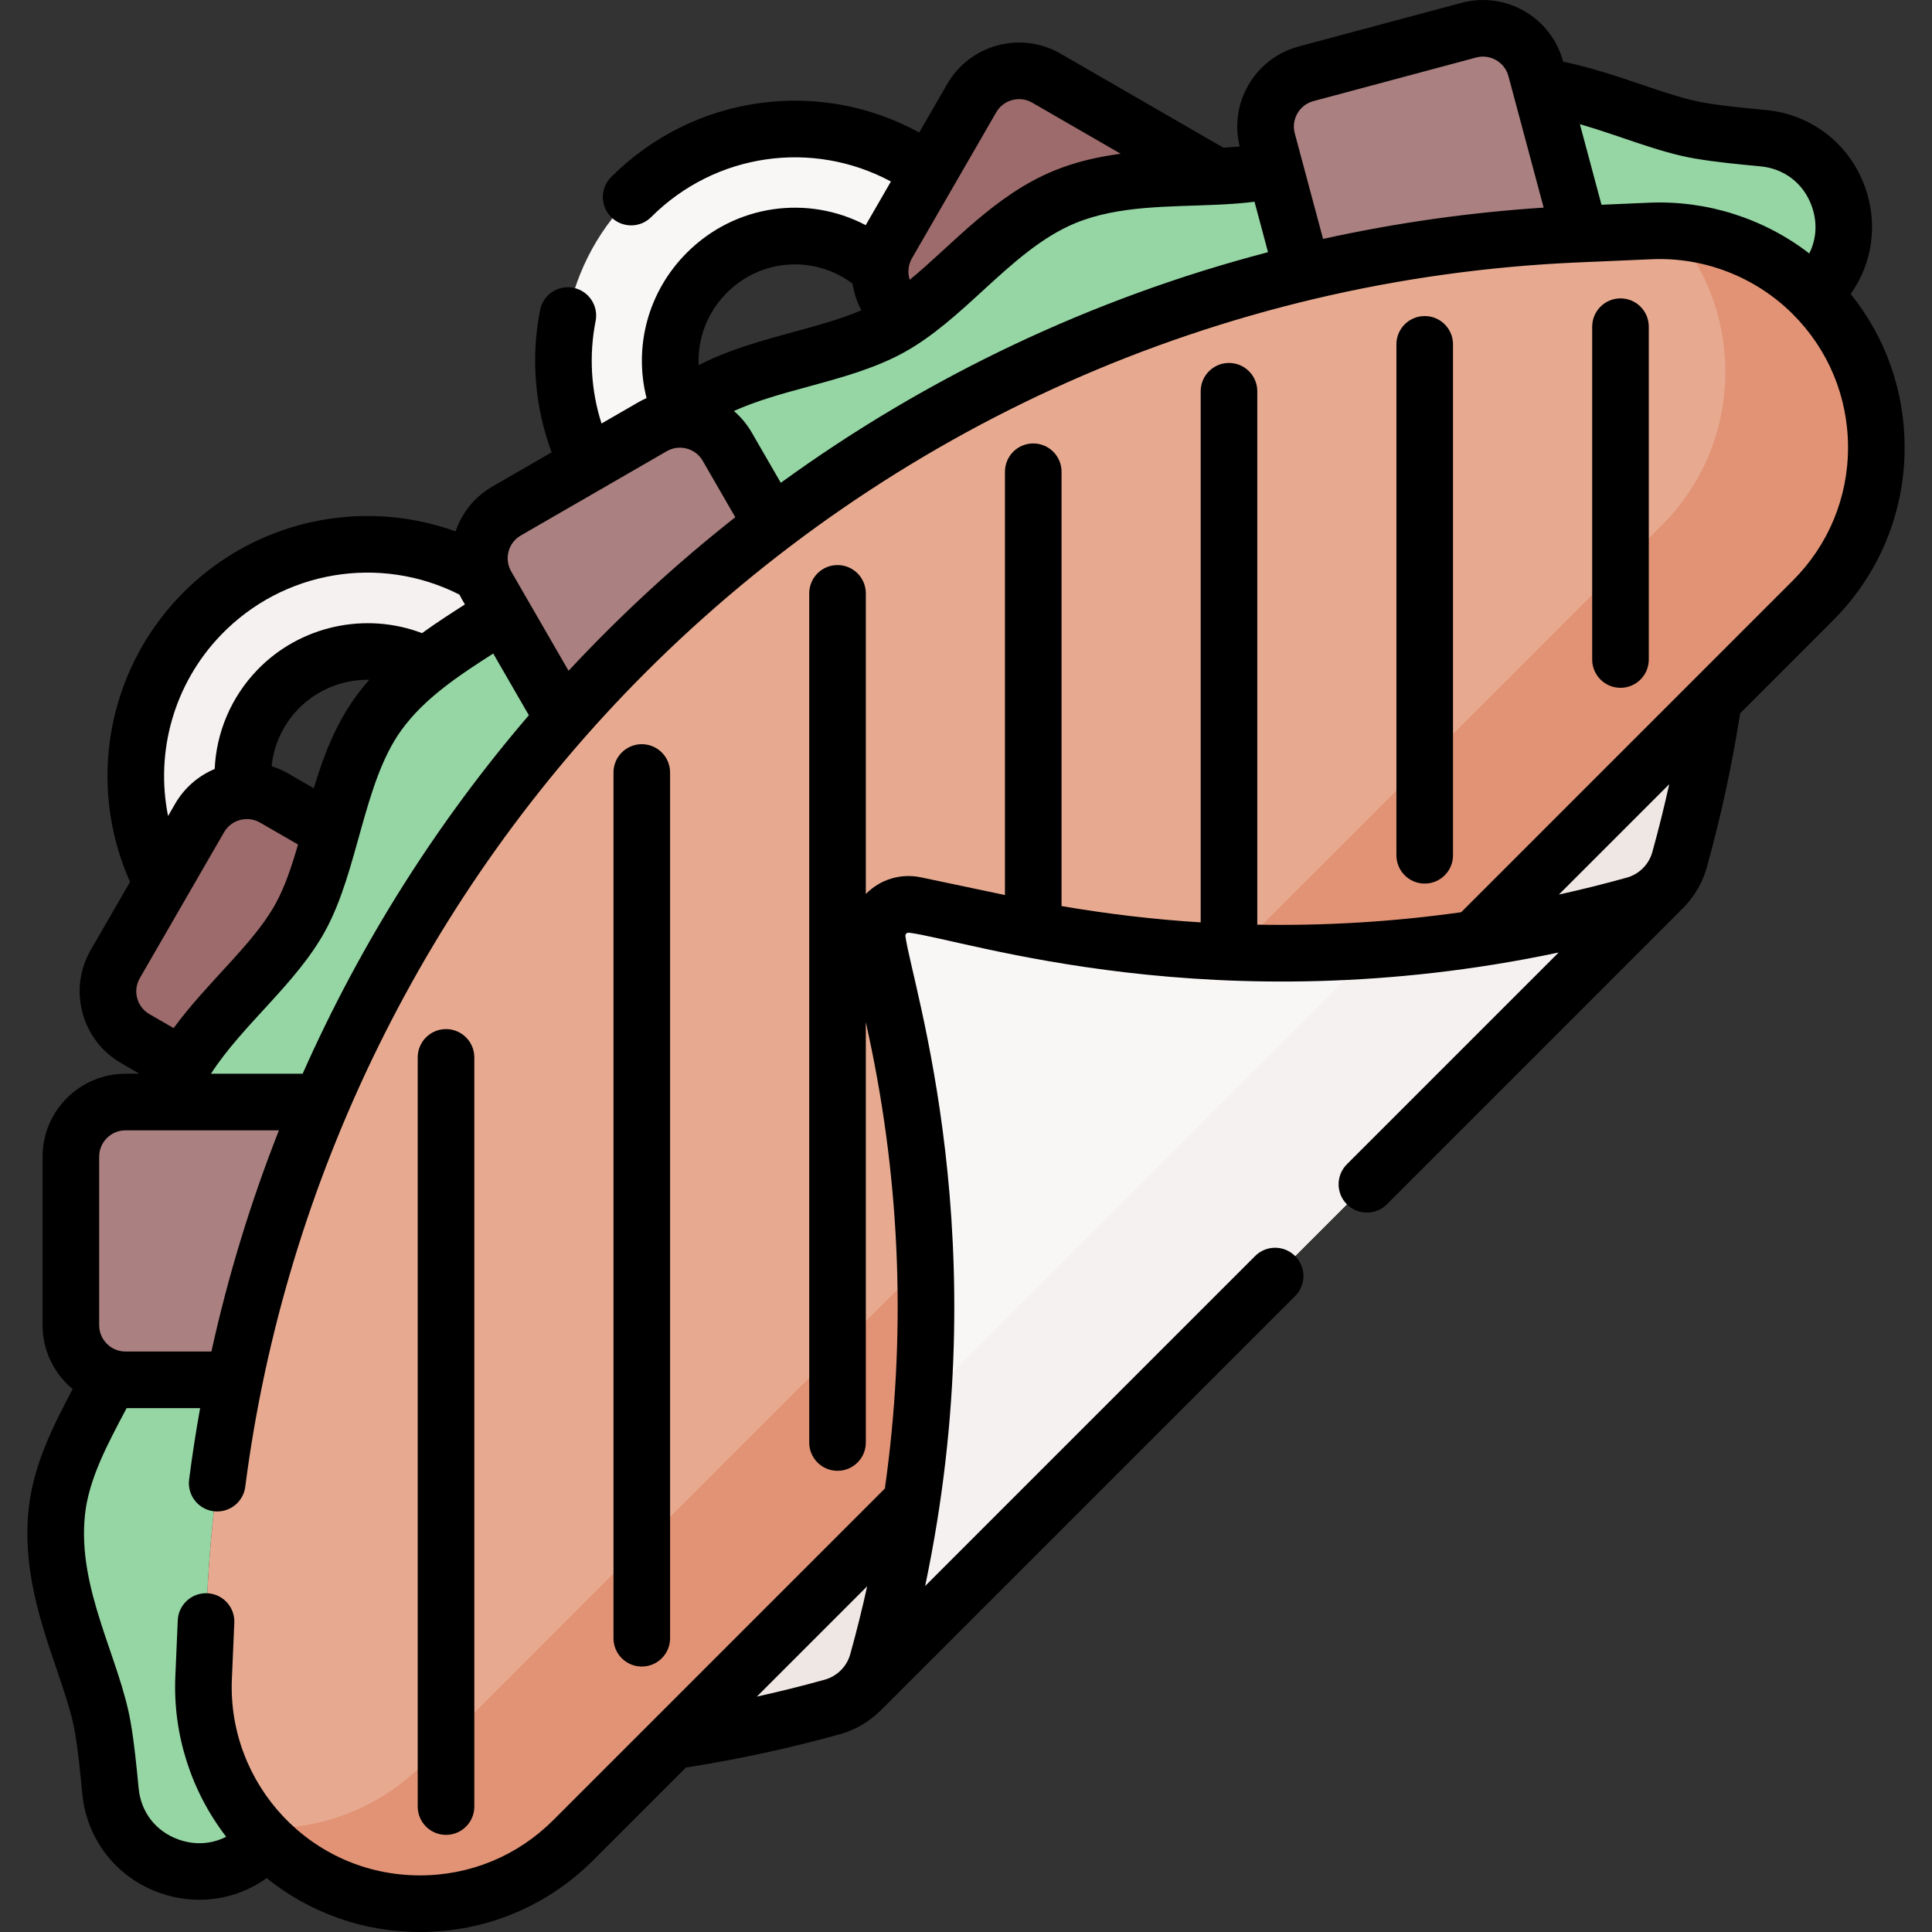
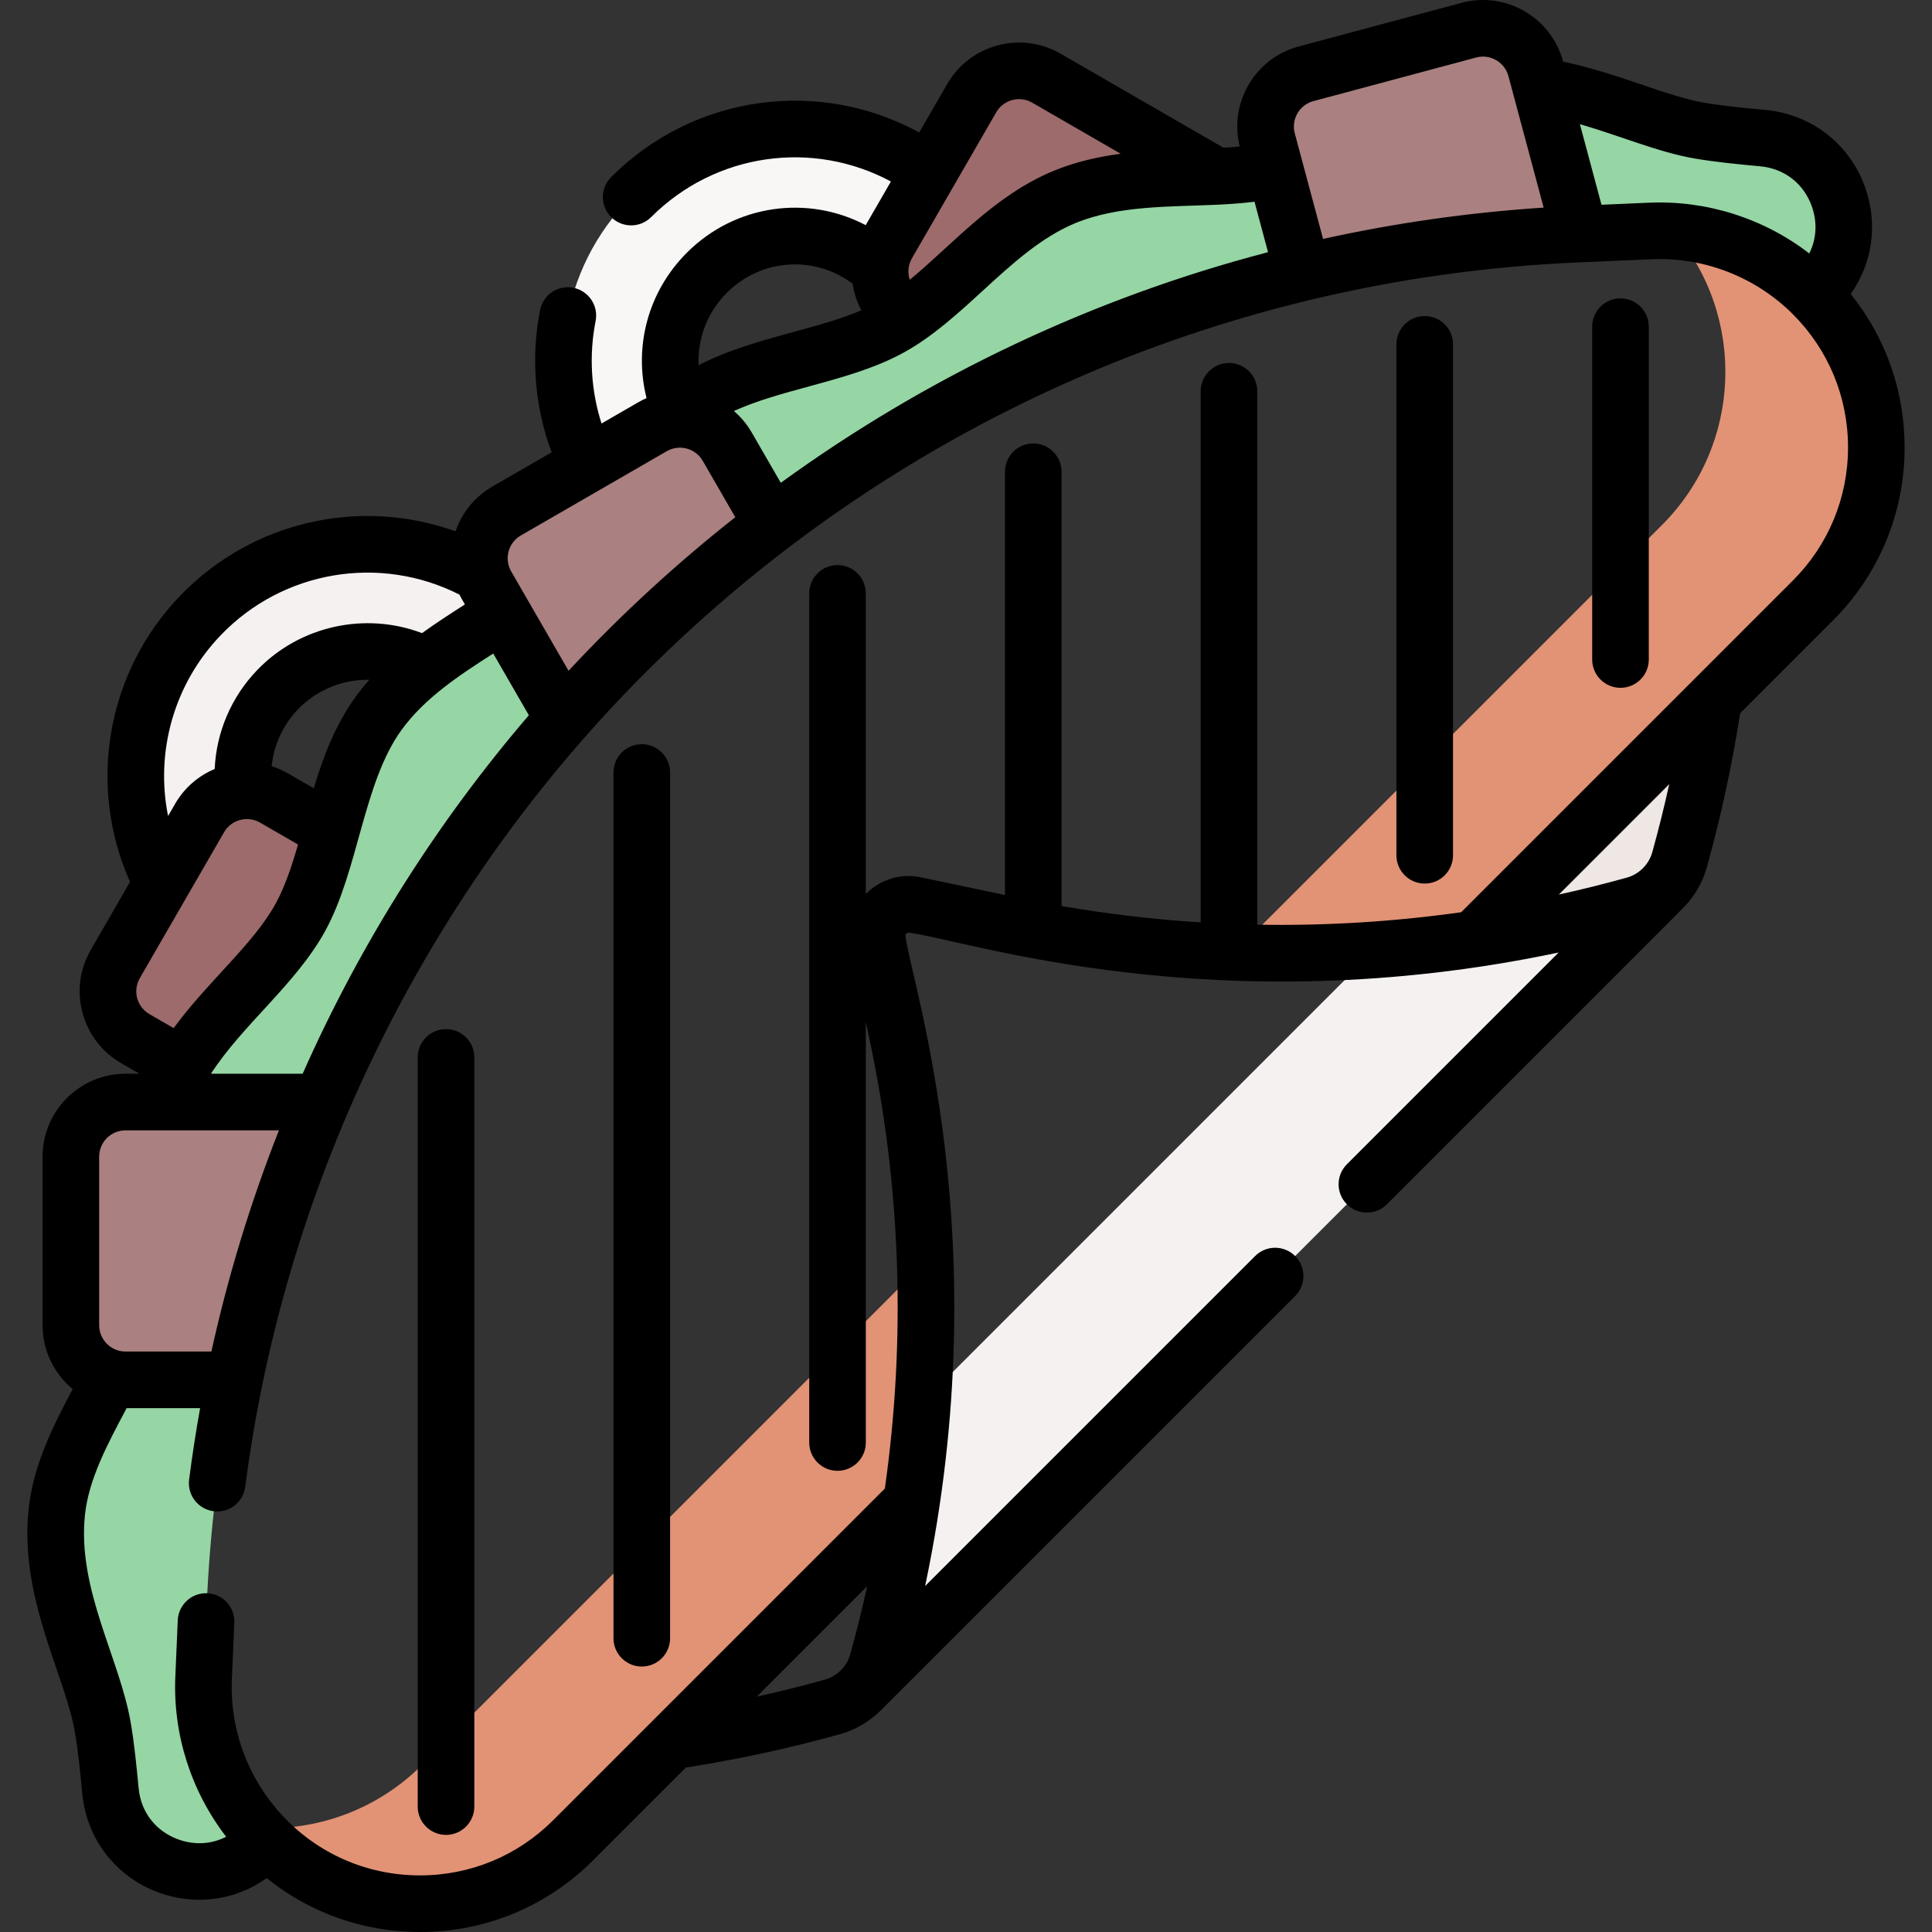
<svg xmlns="http://www.w3.org/2000/svg" id="Capa_1" height="512" viewBox="0 0 511.99 511.99" width="512">
  <rect x="0" y="0" width="511.99" height="511.99" fill="#333333" stroke="none" />
  <g>
-     <path d="m178.217 461.358c14.257-2.121 28.408-5.126 42.371-9.011 5.805-1.616 10.342-6.152 11.957-11.957 3.886-13.966 6.891-28.119 9.012-42.378z" fill="#efe7e4" />
    <path d="m454.103 185.471c-2.121 14.257-5.126 28.408-9.011 42.371-1.616 5.805-6.152 10.342-11.957 11.957-13.965 3.886-28.119 6.891-42.378 9.012z" fill="#efe7e4" />
-     <path d="m433.135 239.799c2.903-.808 5.488-2.346 7.55-4.407l-212.548 212.547c2.062-2.062 3.6-4.647 4.407-7.55 15.151-54.442 16.906-111.742 5.116-167.01l-5.045-23.65c-1.258-5.896 3.967-11.136 9.867-9.895l24.916 5.242c55.53 11.683 113.067 9.701 167.661-5.775z" fill="#f9f6f6" />
    <path d="m433.135 239.799 1.925-.497c-23.157 6.564-46.843 10.7-70.681 12.396l-119.913 119.912c-1.668 23.185-5.646 46.227-11.922 68.779-.808 2.903-2.346 5.488-4.407 7.55l212.547-212.547c-2.061 2.061-4.647 3.599-7.549 4.407z" fill="#f6f1f1" />
    <path d="m48.356 282.467c8.775-14.728 23.75-25.739 31.211-39.3 3.732-6.781 5.954-14.777 8.19-22.956l-15.097-8.716c-6.925-3.998-15.779-1.625-19.777 5.299l-22.33 38.677c-3.998 6.925-1.625 15.779 5.299 19.777z" fill="#9d6b6b" />
    <path d="m62.106 365.663c5.167-25.324 12.891-49.986 23.011-73.616h-51.859c-7.996 0-14.478 6.482-14.478 14.478v44.661c0 7.996 6.482 14.478 14.478 14.478h28.848z" fill="#aa8080" />
    <path d="m33.258 365.663c-1.362 0-2.681-.188-3.931-.54-6.008 11.518-12.923 22.975-14.265 35.455-2.334 21.706 9.4 41.054 12.172 57.142.925 5.367 1.468 11.003 1.993 16.455.015.153.03.307.044.46 1.911 19.812 26.025 28.458 40.099 14.384l1.341-1.341c-11.374-11.374-17.453-26.997-16.759-43.067l.838-19.401c.87-20.13 3.333-40.035 7.314-59.547z" fill="#95d6a4" />
    <path d="m165.714 172.969c12.255-12.255 25.266-23.59 38.926-33.96l-11.913-20.634c-3.998-6.925-12.852-9.297-19.777-5.299l-38.677 22.33c-6.925 3.998-9.297 12.852-5.299 19.777l20.349 35.245c5.264-5.974 10.729-11.798 16.391-17.459z" fill="#aa8080" />
    <path d="m133.256 162.6c-11.222 7.456-24.331 14.561-32.959 26.489-11.539 15.955-12.049 38.302-20.73 54.079-8.591 15.613-27.141 27.847-34.722 46.263-.357.866-.687 1.739-.994 2.616h41.266c15.782-36.851 37.389-71.193 64.205-101.62z" fill="#95d6a4" />
    <path d="m282.166 52.175c12.923-5.304 27.177-4.811 40.227-5.425l-45.103-26.041c-6.925-3.998-15.779-1.625-19.777 5.299l-22.33 38.677c-3.927 6.802-1.707 15.467 4.937 19.56 13.704-9.3 25.325-25.207 42.046-32.07z" fill="#9d6b6b" />
    <path d="m204.64 139.008c41.821-31.749 89.724-54.441 140.618-66.72l-7.338-27.387c-16.449 3.884-37.438-.243-55.754 7.274-18.413 7.558-30.642 26.083-46.28 34.677-15.798 8.681-38.078 9.14-54.071 20.705-1.693 1.225-3.288 2.54-4.8 3.927 6.017-1.353 12.465 1.268 15.712 6.89z" fill="#95d6a4" />
    <path d="m467.25 36.615c-5.673-.539-11.363-1.065-16.822-1.994-12.247-2.084-26.481-9.425-42.192-11.728l10.482 39.12 18.639-.805c16.07-.694 31.693 5.385 43.067 16.759l1.249-1.249c14.087-14.087 5.41-38.219-14.423-40.103z" fill="#95d6a4" />
    <path d="m417.956 62.047.762-.033-11.731-43.782c-2.07-7.723-10.008-12.307-17.731-10.237l-43.139 11.559c-7.723 2.069-12.307 10.008-10.237 17.731l9.379 35.003c23.687-5.716 48.023-9.175 72.697-10.241z" fill="#aa8080" />
    <path d="m172.95 113.075c1.302-.752 2.672-1.278 4.065-1.591 1.058-.97 2.157-1.906 3.301-2.799-5.175-12.053-2.842-26.558 6.999-36.398 12.642-12.642 32.983-12.893 45.932-.753.061-2.333.687-4.684 1.936-6.847l11.033-19.11c-23.959-17.029-57.494-14.812-78.959 6.653-19.121 19.121-22.969 47.822-11.542 70.798z" fill="#f9f6f6" />
    <path d="m52.884 216.795c2.53-4.382 7.004-6.94 11.703-7.215-1.131-9.492 1.847-19.396 8.991-26.823 10.447-10.862 26.535-13.026 39.226-6.32 6.607-5.191 13.856-9.453 20.453-13.836l-4.283-7.418c-.547-.947-.974-1.93-1.287-2.932-23.821-13.514-54.715-9.783-74.553 10.842-18.727 19.469-22.027 48.199-10.2 70.937z" fill="#f6f1f1" />
-     <path d="m480.424 77.967c-11.374-11.374-26.997-17.453-43.067-16.759l-19.401.838c-94.999 4.105-185.005 43.685-252.242 110.922-67.237 67.238-106.816 157.243-110.922 252.242l-.838 19.401c-.694 16.07 5.385 31.693 16.759 43.067 22.417 22.417 58.761 22.417 81.177 0l89.667-89.667c6.148-41.328 4.869-83.541-3.896-124.632l-5.045-23.651c-1.258-5.896 3.967-11.136 9.867-9.894l24.916 5.242c40.69 8.561 82.458 9.784 123.356 3.738l89.67-89.67c22.415-22.416 22.415-58.76-.001-81.177z" fill="#e7aa90" />
    <path d="m480.424 77.967c-9.922-9.922-23.078-15.815-36.943-16.697 19.308 22.552 18.289 56.528-3.057 77.874l-113.22 113.22c21.237.747 42.509-.439 63.55-3.55l89.67-89.67c22.416-22.416 22.416-58.76 0-81.177z" fill="#e29375" />
    <path d="m111.89 467.678c-12.135 12.135-28.352 17.7-44.232 16.697.971 1.136 1.989 2.238 3.054 3.303 22.417 22.417 58.761 22.417 81.177 0l89.667-89.667c3.133-21.06 4.337-42.35 3.605-63.605z" fill="#e29375" />
    <path d="m15.003 442.336c2.048 6.009 3.983 11.685 4.84 16.658.903 5.242 1.445 10.975 1.963 16.361 1.165 12.082 8.987 22.135 20.413 26.237 9.541 3.425 20.061 2.121 28.456-3.879 11.484 9.252 25.668 14.278 40.625 14.278 17.336 0 33.634-6.751 45.892-19.009l24.579-24.579c13.73-2.142 27.451-5.109 40.825-8.83 3.929-1.093 7.473-3.147 10.361-5.889.391-.329-7.578 7.618 110.263-110.222 2.929-2.929 2.929-7.678 0-10.606-2.93-2.929-7.678-2.93-10.607 0l-87.449 87.449c19.257-91.309-3.294-158.557-5.215-172.14-.127-.595.387-1.115.988-.99 14.878 1.865 81.039 24.454 172.111 5.247l-56.116 56.116c-2.929 2.929-2.929 7.678 0 10.606 2.93 2.929 7.678 2.929 10.607 0 56.543-56.553 78.556-78.533 78.89-78.931 2.74-2.887 4.793-6.431 5.886-10.358 3.722-13.374 6.689-27.096 8.83-40.825l24.579-24.58c12.259-12.258 19.01-28.556 19.01-45.892 0-14.964-5.031-29.156-14.291-40.642 5.804-8.194 7.29-18.644 3.792-28.367-4.113-11.434-14.183-19.25-26.277-20.398-5.451-.517-11.03-1.03-16.273-1.921-10.125-1.724-23.02-7.905-37.44-10.882-3.175-11.861-15.304-18.712-26.931-15.598l-43.14 11.559c-5.67 1.52-10.409 5.156-13.345 10.24-2.863 4.961-3.675 10.719-2.301 16.262-1.405.138-2.844.245-4.311.332l-43.177-24.929c-10.496-6.06-23.963-2.449-30.021 8.044l-7.417 12.847c-26.558-14.522-59.75-10.078-81.647 11.82-2.929 2.929-2.929 7.678 0 10.606 2.929 2.929 7.678 2.929 10.606 0 17.04-17.041 42.82-20.572 63.537-9.43l-6.679 11.568c-15.329-8.065-34.521-5.572-47.406 7.312-10.246 10.246-14.136 24.814-10.672 38.512-.724.319-1.439.681-2.14 1.085l-9.794 5.655c-2.791-8.706-3.36-18.105-1.568-27.153.805-4.063-1.836-8.01-5.899-8.814-4.063-.808-8.009 1.836-8.814 5.899-2.497 12.604-1.4 25.751 3.058 37.703l-15.659 9.041c-4.648 2.683-8.086 6.875-9.802 11.907-25.222-9.097-53.901-2.774-72.992 17.075-19.543 20.318-24.645 50.305-13.272 75.819l-10.398 18.01c-2.936 5.084-3.715 11.006-2.196 16.677s5.156 10.41 10.24 13.345l4.856 2.804h-3.702c-12.119 0-21.978 9.859-21.978 21.978v44.661c0 6.803 3.107 12.893 7.976 16.928-5.247 9.888-10.413 20.147-11.65 31.663-1.707 15.858 3.129 30.045 7.396 42.56zm185.563 7.273 29.242-29.242c-1.336 6.054-2.834 12.068-4.488 18.011-.905 3.253-3.489 5.837-6.743 6.742-5.943 1.654-11.958 3.153-18.011 4.489zm237.3-223.777c-.905 3.253-3.488 5.836-6.742 6.742-5.942 1.654-11.956 3.152-18.01 4.488l29.24-29.241c-1.336 6.053-2.834 12.068-4.488 18.011zm37.254-71.99-87.905 87.906c-17.978 2.528-36.021 3.624-54.028 3.293v-141.357c0-4.142-3.357-7.5-7.5-7.5s-7.5 3.358-7.5 7.5v140.749c-12.331-.771-24.632-2.214-36.87-4.327v-115.092c0-4.142-3.357-7.5-7.5-7.5s-7.5 3.358-7.5 7.5v112.171l-22.291-4.69c-5.213-1.097-10.707.465-14.579 4.423v-79.674c0-4.142-3.358-7.5-7.5-7.5s-7.5 3.358-7.5 7.5v225.03c0 4.142 3.358 7.5 7.5 7.5s7.5-3.358 7.5-7.5v-111.45l.879 4.12c8.412 39.432 9.812 79.632 4.166 119.525l-87.905 87.905c-9.425 9.425-21.957 14.616-35.286 14.616-28.896 0-51.059-24.19-49.854-52.056l.644-14.896c.179-4.138-3.031-7.638-7.169-7.817-4.139-.18-7.638 3.031-7.817 7.169l-.644 14.896c-.663 15.342 4.187 30.417 13.473 42.463-3.847 1.979-8.317 2.278-12.646.723-5.995-2.152-9.939-7.221-10.549-13.549-.559-5.798-1.118-11.705-2.113-17.478-2.928-16.992-14.226-35.35-12.106-55.067 1.007-9.374 5.857-18.481 10.991-28.124.016-.031.033-.062.049-.092h19.469c-1.125 6.274-2.096 12.584-2.914 18.926-.576 4.473 2.902 8.459 7.448 8.459 3.715 0 6.942-2.76 7.429-6.542 10.465-81.212 48.119-157.828 106.025-215.735 64.378-64.376 151.509-104.592 247.263-108.73.837-.036 18.862-.815 19.401-.838 13.91-.614 27.578 4.708 37.438 14.569 9.426 9.425 14.616 21.957 14.616 35.286s-5.189 25.859-14.615 35.285zm-403.137 49.214c.569-5.627 2.994-10.935 7.001-15.101 5.023-5.222 11.936-7.925 18.884-7.811-1.274 1.443-2.494 2.956-3.647 4.55-5.388 7.449-8.538 15.788-11.065 24.201l-6.745-3.895c-1.43-.825-2.915-1.471-4.428-1.944zm14.155 43.727c8.884-16.143 10.103-39.288 20.236-53.298 6.161-8.516 15.348-14.535 24.334-20.299l9.442 16.354c-23.989 27.984-44.329 59.811-59.948 95.007h-24.302c8.504-13.135 22.533-23.76 30.238-37.764zm113.084-132.158c-1.281-2.218-2.892-4.129-4.737-5.706 6.098-2.754 12.897-4.608 19.961-6.533 8.531-2.325 17.353-4.73 25.052-8.961 7.679-4.22 14.438-10.419 20.923-16.365 7.626-6.991 15.512-14.219 24.592-17.946 11.49-4.716 25.021-4.278 37.596-4.866.089-.003.178-.007.266-.013 3.212-.154 6.424-.379 9.575-.771l3.582 13.366c-46.422 12.146-90.172 32.83-129.119 61.115zm249.949-72.609c5.74.976 11.647 1.522 17.369 2.066 6.346.603 11.424 4.544 13.582 10.543 1.543 4.287 1.267 8.714-.659 12.537-12.038-9.269-27.094-14.106-42.431-13.447l-12.628.546-5.722-21.358c10.678 3.078 20.8 7.464 30.489 9.113zm-101.114-15.218 43.14-11.559c3.714-.994 7.549 1.217 8.546 4.934 2.345 8.753 7.002 26.133 9.336 34.845-19.797 1.29-39.332 4.077-58.46 8.296l-7.495-27.971c-.999-3.725 1.209-7.547 4.933-8.545zm-84.049 2.961c1.925-3.331 6.2-4.477 9.531-2.554l23.456 13.542c-5.912.784-11.891 2.115-17.678 4.49-15.883 6.52-26.866 19.593-38.23 28.901-.227-.68-.349-1.394-.357-2.116.012-.182.017-.364.016-.547.07-1.036.374-2.074.931-3.04 2.282-3.951 19.729-34.17 22.331-38.676zm-71.39 47.831c9.122-9.122 23.261-9.977 33.323-2.414.365 2.459 1.148 4.845 2.322 7.052-5.307 2.291-11.395 3.951-17.762 5.687-8.516 2.321-17.25 4.703-25.359 8.86-.323-7.023 2.278-13.987 7.476-19.185zm-54.595 64.311 38.677-22.331c3.332-1.925 7.607-.778 9.532 2.554l8.625 14.94c-15.739 12.396-30.535 26.026-44.187 40.698l-15.202-26.33c-1.922-3.332-.777-7.607 2.555-9.531zm-79.484 26.39c16.504-17.158 42.166-21.397 63.218-10.714.424.866.721 1.354 1.443 2.604-3.687 2.363-7.552 4.846-11.361 7.602-14.988-5.702-32.35-1.992-43.666 9.773-6.896 7.169-10.842 16.469-11.28 26.231-4.272 1.794-8.014 4.943-10.504 9.256l-1.851 3.207c-3.415-17.018 1.539-35.003 14.001-47.959zm-21.49 90.931 12.325-21.347c.035-.058.069-.117.102-.176l9.904-17.154c1.924-3.332 6.2-4.476 9.532-2.554l10.062 5.81c-1.664 5.786-3.46 11.178-5.977 15.752-5.89 10.706-17.942 20.563-26.985 32.901l-6.408-3.7c-3.341-1.929-4.484-6.192-2.555-9.532zm-10.769 47.303c0-3.848 3.13-6.978 6.978-6.978 11.278 0 10.655.002 10.757 0h29.904c-7.513 19.047-13.491 38.629-17.895 58.616h-22.766c-3.848 0-6.978-3.13-6.978-6.978z" />
    <path d="m118.197 272.714c-4.142 0-7.5 3.358-7.5 7.5v198.54c0 4.142 3.358 7.5 7.5 7.5s7.5-3.358 7.5-7.5v-198.54c0-4.142-3.358-7.5-7.5-7.5z" />
    <path d="m170.077 197.214c-4.142 0-7.5 3.358-7.5 7.5v229.43c0 4.142 3.358 7.5 7.5 7.5s7.5-3.358 7.5-7.5v-229.43c0-4.142-3.358-7.5-7.5-7.5z" />
    <path d="m377.556 83.754c-4.143 0-7.5 3.358-7.5 7.5v135.4c0 4.142 3.357 7.5 7.5 7.5s7.5-3.358 7.5-7.5v-135.4c0-4.142-3.357-7.5-7.5-7.5z" />
    <path d="m429.437 79.074c-4.143 0-7.5 3.358-7.5 7.5v88.2c0 4.142 3.357 7.5 7.5 7.5s7.5-3.358 7.5-7.5v-88.2c0-4.142-3.357-7.5-7.5-7.5z" />
  </g>
</svg>